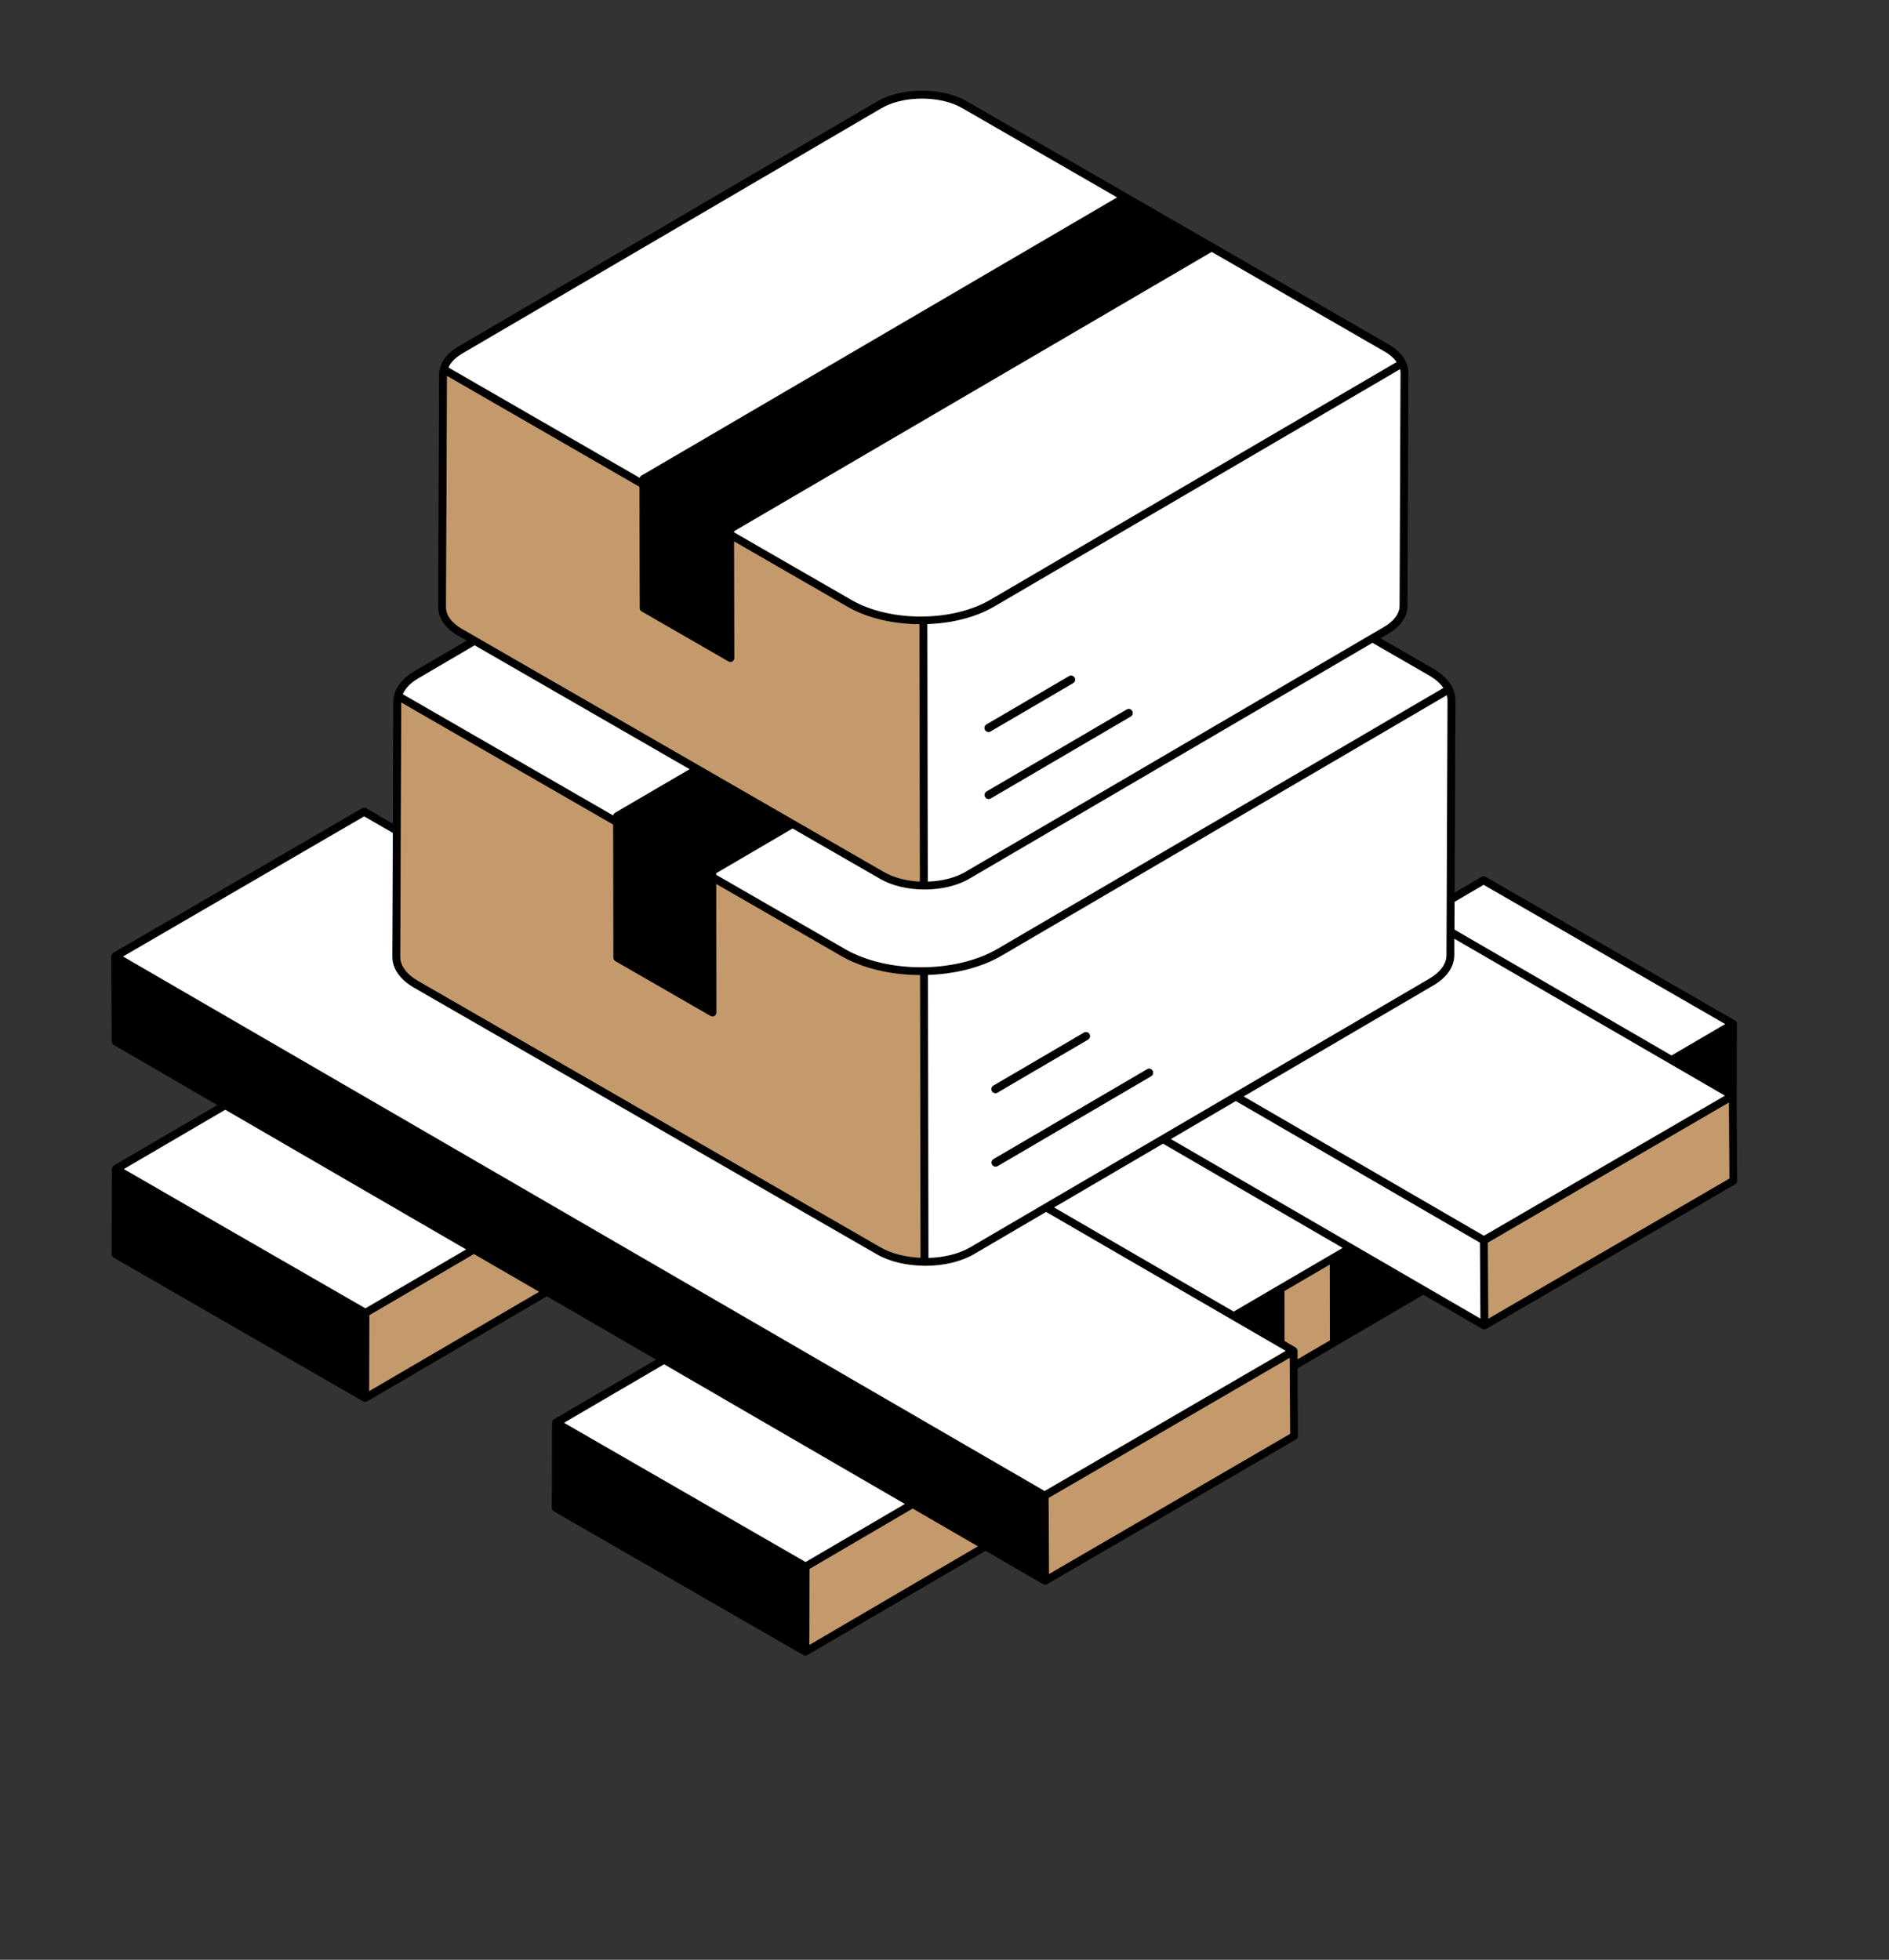
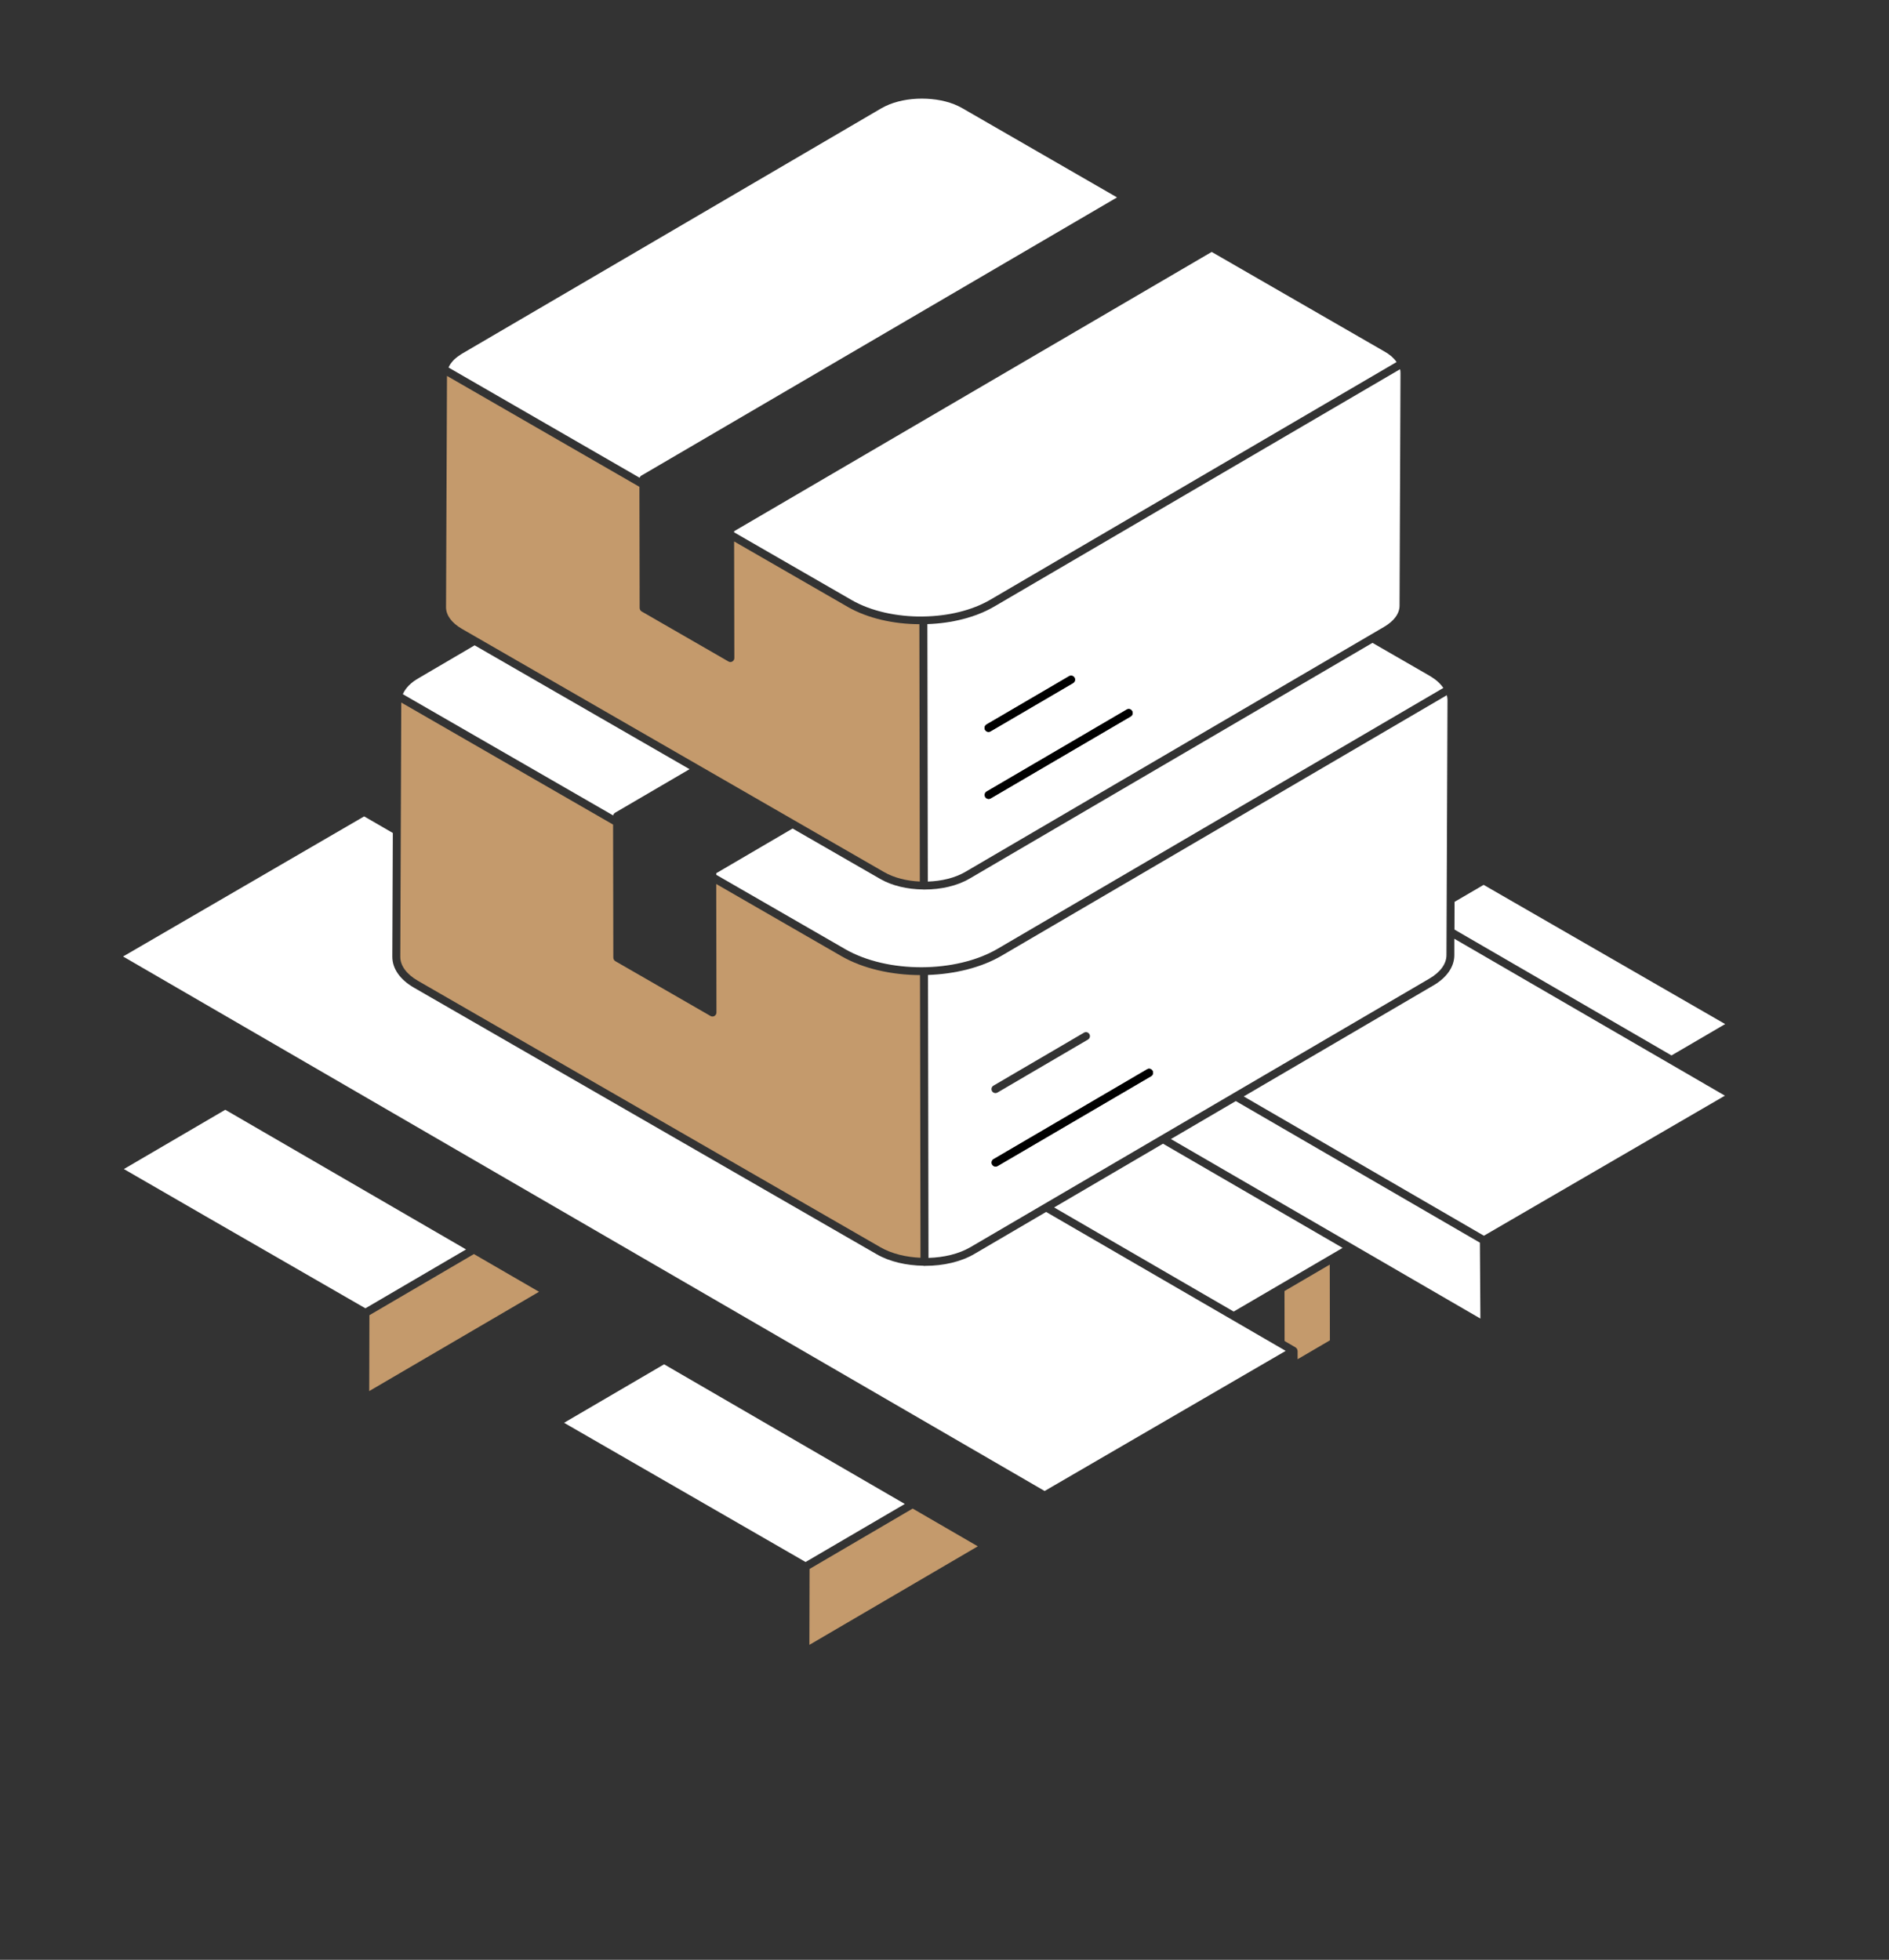
<svg xmlns="http://www.w3.org/2000/svg" width="240" height="249" viewBox="0 0 240 249" fill="none">
  <rect x="0" y="0" width="240" height="249" fill="#333333" stroke="none" />
-   <path d="M220.697 130.107C220.697 130.044 220.668 129.992 220.651 129.935C220.651 129.935 220.651 129.923 220.651 129.912C220.605 129.815 220.542 129.729 220.451 129.672L188.749 111.401C188.589 111.309 188.395 111.309 188.241 111.401L184.815 113.404L184.912 88.928C184.912 88.287 184.723 87.669 184.381 87.091C184.381 87.073 184.369 87.062 184.358 87.045C184.346 87.022 184.329 87.005 184.318 86.982C184.261 86.89 184.198 86.793 184.135 86.707C184.061 86.604 183.981 86.507 183.901 86.415C183.861 86.364 183.821 86.318 183.775 86.266C183.764 86.249 183.747 86.232 183.73 86.215C183.69 86.163 183.644 86.112 183.593 86.072C183.564 86.049 183.536 86.026 183.507 86.003C183.353 85.854 183.182 85.711 183.005 85.574C182.97 85.551 182.942 85.522 182.908 85.499C182.685 85.333 182.451 85.173 182.194 85.019C182.188 85.019 182.182 85.019 182.177 85.007L175.393 81.092L176.352 80.537C177.957 79.598 178.831 78.322 178.831 76.954L178.95 47.383C178.95 46.925 178.853 46.479 178.648 46.055C178.636 46.027 178.631 45.987 178.608 45.952C178.556 45.855 178.505 45.752 178.448 45.649C178.397 45.546 178.328 45.449 178.254 45.346C178.185 45.242 178.111 45.145 178.02 45.054C177.98 44.991 177.934 44.939 177.871 44.882C177.757 44.756 177.649 44.647 177.517 44.538L177.489 44.504C177.346 44.384 177.192 44.264 177.032 44.149C177.02 44.149 177.015 44.132 177.003 44.132C176.832 44 176.638 43.88 176.444 43.766L122.815 12.862C119.669 11.059 114.575 11.07 111.446 12.885L58.274 44.006C57.983 44.178 57.72 44.349 57.475 44.55C57.423 44.578 57.378 44.624 57.326 44.67C57.224 44.756 57.132 44.836 57.041 44.928C57.029 44.928 57.024 44.933 57.012 44.968C56.892 45.065 56.789 45.179 56.698 45.282C56.373 45.655 56.144 46.05 55.99 46.467C55.95 46.576 55.922 46.685 55.887 46.799C55.887 46.84 55.87 46.88 55.87 46.92C55.807 47.131 55.79 47.355 55.79 47.578L55.67 77.142C55.67 78.528 56.561 79.816 58.177 80.749L59.279 81.39H59.291L52.678 85.259C52.181 85.545 51.753 85.871 51.388 86.215C51.382 86.215 51.382 86.221 51.376 86.221C51.359 86.232 51.342 86.255 51.325 86.272C51.211 86.381 51.097 86.495 50.994 86.616C50.988 86.616 50.988 86.621 50.982 86.627C50.96 86.65 50.942 86.679 50.925 86.701C50.794 86.862 50.674 87.022 50.571 87.188C50.52 87.262 50.463 87.343 50.417 87.428C50.417 87.428 50.417 87.451 50.406 87.457C50.36 87.543 50.326 87.629 50.286 87.715C50.269 87.76 50.246 87.806 50.223 87.852C50.217 87.869 50.212 87.892 50.206 87.915C50.172 88.007 50.143 88.098 50.114 88.195C50.103 88.224 50.092 88.258 50.08 88.287C50.08 88.293 50.08 88.304 50.08 88.31C50.012 88.579 49.966 88.854 49.966 89.134L49.909 104.658L46.517 102.683C46.369 102.591 46.163 102.591 46.015 102.683L14.375 121.074C14.227 121.16 14.124 121.326 14.124 121.509L14.193 132.322C14.193 132.505 14.29 132.665 14.444 132.757L27.611 140.404L14.467 148.08C14.427 148.103 14.404 148.143 14.375 148.172C14.347 148.206 14.307 148.235 14.284 148.263C14.267 148.303 14.267 148.343 14.255 148.383C14.232 148.435 14.215 148.475 14.215 148.515L14.181 159.333C14.181 159.517 14.284 159.688 14.432 159.78L46.14 178.051C46.22 178.091 46.3 178.114 46.392 178.114C46.471 178.114 46.563 178.091 46.643 178.051L69.477 164.697L83.353 172.745L70.391 180.323C70.351 180.34 70.334 180.381 70.299 180.415C70.271 180.444 70.231 180.461 70.208 180.501C70.191 180.547 70.191 180.587 70.18 180.627C70.162 180.667 70.14 180.707 70.14 180.758L70.105 191.571C70.105 191.754 70.208 191.926 70.357 192.017L102.065 210.283C102.144 210.334 102.224 210.351 102.316 210.351C102.401 210.351 102.487 210.334 102.573 210.283L125.219 197.037L132.511 201.267V201.279C132.596 201.319 132.682 201.336 132.773 201.336C132.859 201.336 132.945 201.319 133.024 201.279L164.652 182.888C164.812 182.796 164.904 182.636 164.904 182.453L164.858 173.855L180.84 164.502L188.321 168.841H188.326C188.401 168.887 188.492 168.91 188.578 168.91C188.663 168.91 188.749 168.887 188.829 168.841L220.463 150.461C220.617 150.37 220.714 150.204 220.714 150.02L220.651 140.061L220.679 130.107H220.697ZM184.803 114.583L188.492 112.425L219.183 130.112H219.172L213.959 133.169L212.366 134.102L184.792 118.109L184.803 114.589V114.583ZM183.804 88.338C183.855 88.533 183.89 88.728 183.89 88.928L183.758 121.349C183.758 122.465 182.982 123.53 181.566 124.354L123.266 158.469C121.799 159.322 119.886 159.768 117.95 159.826L117.887 123.879C121.302 123.759 124.671 122.946 127.252 121.423L183.793 88.344L183.804 88.338ZM181.668 85.894C181.737 85.934 181.805 85.98 181.874 86.026C182.005 86.106 182.131 86.192 182.251 86.278C182.348 86.347 182.439 86.421 182.531 86.495C182.668 86.61 182.799 86.73 182.913 86.85C183.09 87.033 183.244 87.217 183.37 87.406L126.749 120.542C121.439 123.656 112.754 123.679 107.392 120.599L90.999 111.149V110.943L100.694 105.264L111.812 111.664C113.313 112.534 115.266 112.986 117.236 113.009H117.248C117.248 113.009 117.276 113.009 117.293 113.009C117.322 113.009 117.345 113.02 117.368 113.02C117.385 113.02 117.402 113.015 117.413 113.015H117.47C117.47 113.015 117.476 113.015 117.487 113.015C119.543 113.015 121.593 112.557 123.157 111.641H123.163L128.559 108.481L174.36 81.681H174.377L181.663 85.883L181.668 85.894ZM177.871 46.914C177.911 47.074 177.928 47.223 177.928 47.389L177.808 76.959C177.808 77.949 177.106 78.917 175.827 79.661L122.649 110.777C121.33 111.544 119.623 111.956 117.876 112.013L117.819 79.3C120.931 79.197 123.98 78.442 126.338 77.056L177.866 46.92L177.871 46.914ZM175.913 44.659C176.078 44.75 176.227 44.853 176.369 44.945C176.512 45.042 176.649 45.157 176.775 45.254C176.895 45.368 177.003 45.477 177.118 45.592C177.215 45.7 177.317 45.815 177.397 45.935C177.42 45.952 177.432 45.975 177.437 45.998L125.83 76.192C123.489 77.566 120.422 78.281 117.328 78.327H117.31C117.31 78.327 117.242 78.327 117.208 78.333C113.964 78.362 110.692 77.669 108.214 76.244L93.271 67.635V67.492L153.946 32.009L175.913 44.67V44.659ZM57.075 46.496C57.166 46.324 57.286 46.141 57.429 45.981C57.492 45.901 57.56 45.821 57.64 45.746C57.72 45.655 57.812 45.575 57.914 45.494C58.074 45.351 58.257 45.22 58.451 45.099C58.548 45.031 58.651 44.956 58.76 44.899L78.316 33.457L111.937 13.778C112.12 13.68 112.303 13.577 112.491 13.486C113.827 12.845 115.472 12.53 117.111 12.53C118.749 12.53 120.405 12.833 121.736 13.474C121.93 13.566 122.113 13.669 122.29 13.766L141.926 25.088L81.571 60.388C81.571 60.388 81.56 60.4 81.554 60.4C81.531 60.405 81.514 60.417 81.491 60.428C81.451 60.451 81.423 60.48 81.388 60.508C81.388 60.508 81.386 60.516 81.383 60.531C81.32 60.577 81.291 60.64 81.269 60.715L56.989 46.708C57.012 46.639 57.041 46.582 57.081 46.508L57.075 46.496ZM58.674 79.896C57.378 79.14 56.67 78.173 56.67 77.159L56.789 47.767L81.24 61.859L81.269 77.257C81.269 77.434 81.371 77.606 81.52 77.692L92.546 84.046C92.626 84.097 92.717 84.12 92.797 84.12C92.888 84.12 92.98 84.097 93.048 84.046C93.208 83.954 93.3 83.794 93.3 83.611L93.271 68.797L107.706 77.114C110.224 78.562 113.513 79.3 116.802 79.312H116.808L116.865 112.002H116.859C115.203 111.927 113.587 111.532 112.314 110.794L58.674 79.89V79.896ZM51.239 88.075C51.239 88.075 51.257 88.047 51.262 88.029C51.285 87.972 51.314 87.921 51.348 87.863C51.365 87.835 51.382 87.812 51.399 87.783C51.445 87.703 51.496 87.623 51.559 87.543C51.673 87.388 51.81 87.234 51.959 87.079C51.982 87.056 52.01 87.028 52.039 87.005C52.164 86.885 52.301 86.764 52.45 86.65C52.496 86.616 52.536 86.581 52.581 86.547C52.661 86.495 52.741 86.438 52.833 86.381C52.952 86.301 53.072 86.226 53.192 86.158L60.301 81.991L87.618 97.732L78.151 103.267C78.071 103.307 78.014 103.381 77.962 103.461C77.951 103.49 77.928 103.519 77.922 103.559C77.922 103.582 77.911 103.593 77.911 103.61L51.188 88.207C51.205 88.167 51.228 88.127 51.245 88.081L51.239 88.075ZM50.982 89.254L77.894 104.761L77.922 121.664C77.922 121.847 78.025 122.019 78.174 122.11L90.268 129.076C90.342 129.122 90.433 129.145 90.525 129.145C90.605 129.145 90.696 129.122 90.776 129.076C90.924 128.985 91.027 128.819 91.027 128.636L90.999 112.311L106.89 121.469C109.653 123.066 113.268 123.867 116.882 123.885H116.888L116.951 159.803C115.106 159.723 113.302 159.293 111.892 158.486L53.084 124.606C51.651 123.77 50.857 122.694 50.857 121.566L50.982 89.26V89.254ZM46.426 166.225L26.166 154.554L15.74 148.532L28.622 140.999L59.216 158.744L46.426 166.219V166.225ZM46.911 176.74L46.934 167.101L60.216 159.333L68.489 164.124L46.917 176.74H46.911ZM102.35 198.457L71.664 180.776L84.375 173.346L114.958 191.084L102.35 198.457ZM102.835 208.983L102.858 199.338L115.957 191.674L124.237 196.465L102.841 208.983H102.835ZM132.722 189.442L15.637 121.526L46.266 103.725L49.909 105.831L49.846 121.555C49.846 123.066 50.817 124.457 52.575 125.476L111.383 159.356C113.028 160.306 115.169 160.787 117.328 160.816C117.368 160.827 117.407 160.845 117.453 160.845C117.476 160.845 117.499 160.833 117.522 160.827C117.545 160.827 117.567 160.827 117.59 160.827C119.834 160.827 122.073 160.324 123.78 159.328L132.91 153.981L163.339 171.629L152.93 177.679L132.722 189.424V189.442ZM133.287 199.974L133.23 190.323L163.847 172.521L163.904 182.172L133.287 199.974ZM168.964 170.295L164.864 172.693V171.634C164.864 171.594 164.841 171.554 164.824 171.503C164.812 171.463 164.812 171.422 164.795 171.388C164.772 171.348 164.732 171.319 164.704 171.291C164.67 171.256 164.652 171.216 164.612 171.199L163.208 170.381L163.196 164.033L168.952 160.667L168.969 170.289L168.964 170.295ZM156.744 166.637L133.932 153.403L147.768 145.31L170.585 158.549L156.75 166.637H156.744ZM148.767 144.72L157.012 139.895L188.024 157.885L188.087 167.53L148.767 144.72ZM188.532 157.004L158.017 139.305L182.074 125.224H182.08C183.821 124.211 184.775 122.831 184.775 121.343V119.271L216.574 137.714C216.654 137.76 216.722 137.811 216.802 137.857C216.848 137.88 216.894 137.903 216.939 137.926L219.149 139.208L188.526 157.004H188.532ZM189.097 167.536L189.034 157.885L219.657 140.084L219.72 149.734L189.097 167.536Z" fill="black" />
  <path d="M219.184 130.112L219.172 130.118L213.959 133.169L212.366 134.096L184.792 118.104L184.803 114.583L188.498 112.425L219.184 130.112Z" fill="white" />
-   <path d="M219.721 149.734L189.097 167.536L189.035 157.885L219.658 140.083L219.721 149.734Z" fill="#C49A6C" />
  <path d="M188.087 167.53L148.767 144.72L157.012 139.895L188.024 157.885L188.087 167.53Z" fill="white" />
  <path d="M219.155 139.208L188.532 157.004L158.018 139.305L182.074 125.224H182.08C183.821 124.211 184.775 122.831 184.775 121.343V119.271L216.574 137.714C216.654 137.76 216.723 137.811 216.803 137.857C216.848 137.88 216.894 137.903 216.94 137.926L219.149 139.208H219.155Z" fill="white" />
  <path d="M177.438 45.998L125.83 76.192C123.489 77.566 120.423 78.282 117.328 78.327H117.311C117.311 78.327 117.242 78.328 117.208 78.333C113.965 78.362 110.693 77.669 108.215 76.244L93.272 67.635V67.492L153.947 32.009L175.913 44.67C176.079 44.762 176.227 44.865 176.37 44.956C176.513 45.054 176.65 45.168 176.775 45.266C176.895 45.38 177.004 45.489 177.118 45.603C177.215 45.712 177.318 45.827 177.398 45.947C177.421 45.964 177.432 45.987 177.438 46.01V45.998Z" fill="white" />
  <path d="M177.872 46.914L126.344 77.051C123.98 78.436 120.937 79.192 117.825 79.295L117.882 112.007C119.629 111.95 121.336 111.544 122.655 110.771L175.833 79.655C177.112 78.917 177.815 77.944 177.815 76.954L177.934 47.383C177.934 47.217 177.917 47.069 177.877 46.908L177.872 46.914ZM125.339 92.048L135.829 85.912C136.068 85.774 136.377 85.854 136.519 86.095C136.662 86.341 136.577 86.65 136.337 86.787L125.847 92.924C125.767 92.969 125.682 92.992 125.596 92.992C125.419 92.992 125.248 92.901 125.156 92.74C125.014 92.5 125.099 92.191 125.339 92.048ZM143.657 91.029L125.864 101.441C125.785 101.487 125.699 101.509 125.613 101.509C125.436 101.509 125.265 101.418 125.174 101.258C125.031 101.017 125.116 100.702 125.356 100.565L143.149 90.153C143.389 90.01 143.703 90.09 143.84 90.336C143.982 90.577 143.903 90.886 143.657 91.029Z" fill="white" />
  <path d="M183.376 87.406L126.755 120.542C121.445 123.656 112.76 123.679 107.398 120.599L91.004 111.149V110.943L100.7 105.265L111.818 111.664C113.319 112.534 115.272 112.986 117.242 113.009H117.254C117.254 113.009 117.282 113.009 117.299 113.009C117.328 113.009 117.351 113.021 117.373 113.021C117.391 113.021 117.408 113.015 117.419 113.015H117.476C117.476 113.015 117.482 113.015 117.493 113.015C119.549 113.015 121.599 112.557 123.163 111.641H123.169L128.565 108.481L174.365 81.682H174.383L181.669 85.883C181.737 85.923 181.806 85.969 181.874 86.015C182.006 86.095 182.131 86.181 182.251 86.267C182.348 86.335 182.439 86.41 182.531 86.484C182.668 86.599 182.799 86.719 182.913 86.839C183.09 87.022 183.245 87.205 183.37 87.394L183.376 87.406Z" fill="white" />
  <path d="M183.81 88.333L127.269 121.418C124.682 122.94 121.319 123.753 117.904 123.873L117.967 159.82C119.903 159.763 121.816 159.322 123.283 158.463L181.583 124.348C182.999 123.53 183.775 122.459 183.775 121.343L183.907 88.922C183.907 88.722 183.873 88.528 183.821 88.327L183.81 88.333ZM126.218 137.937L137.718 131.206C137.958 131.063 138.266 131.143 138.409 131.389C138.552 131.629 138.466 131.938 138.226 132.081L126.726 138.813C126.646 138.859 126.561 138.882 126.475 138.882C126.298 138.882 126.132 138.79 126.035 138.63C125.898 138.384 125.978 138.074 126.218 137.937ZM146.249 136.735L126.743 148.149C126.664 148.195 126.578 148.217 126.492 148.217C126.315 148.217 126.15 148.126 126.053 147.966C125.916 147.719 125.995 147.41 126.235 147.273L145.741 135.859C145.981 135.716 146.289 135.796 146.432 136.042C146.569 136.283 146.489 136.598 146.249 136.735Z" fill="white" />
  <path d="M170.58 158.549L156.744 166.637H156.738L133.927 153.409L147.762 145.31L170.58 158.549Z" fill="white" />
  <path d="M168.947 160.673L168.964 170.295L164.864 172.693V171.634C164.864 171.594 164.841 171.554 164.824 171.503C164.813 171.462 164.813 171.422 164.796 171.388C164.773 171.348 164.733 171.319 164.704 171.291C164.67 171.256 164.653 171.216 164.613 171.199L163.208 170.381L163.197 164.033L168.953 160.667L168.947 160.673Z" fill="#C49A6C" />
-   <path d="M163.91 182.172L133.287 199.974L133.23 190.323L163.853 172.521L163.91 182.172Z" fill="#C49A6C" />
  <path d="M124.231 196.465L102.835 208.984L102.858 199.339L115.957 191.668L124.231 196.465Z" fill="#C49A6C" />
  <path d="M114.958 191.084L102.35 198.457L71.665 180.77L84.375 173.34L114.958 191.084Z" fill="white" />
  <path d="M68.484 164.125L46.911 176.74L46.934 167.101L60.21 159.333L68.484 164.125Z" fill="#C49A6C" />
-   <path d="M59.211 158.744L46.426 166.225L26.167 154.554L15.74 148.532L28.622 141L59.211 158.744Z" fill="white" />
+   <path d="M59.211 158.744L46.426 166.225L26.167 154.554L15.74 148.532L28.622 141Z" fill="white" />
  <path d="M163.339 171.64L152.93 177.69L132.722 189.436L15.637 121.526L46.266 103.725L49.909 105.831L49.846 121.555C49.846 123.066 50.817 124.457 52.575 125.476L111.383 159.356C113.028 160.306 115.169 160.787 117.328 160.816C117.368 160.827 117.407 160.844 117.453 160.844C117.476 160.844 117.499 160.833 117.522 160.827C117.545 160.827 117.567 160.827 117.59 160.827C119.834 160.827 122.073 160.324 123.78 159.328L132.91 153.981L163.339 171.628V171.64Z" fill="white" />
  <path d="M116.888 123.885L116.951 159.803C115.106 159.723 113.302 159.293 111.892 158.486L53.084 124.606C51.651 123.77 50.857 122.694 50.857 121.567L50.983 89.26L77.894 104.767L77.923 121.67C77.923 121.853 78.025 122.024 78.174 122.116L90.268 129.082C90.342 129.128 90.433 129.151 90.525 129.151C90.605 129.151 90.696 129.128 90.776 129.082C90.924 128.991 91.027 128.825 91.027 128.641L90.999 112.317L106.89 121.475C109.653 123.072 113.268 123.873 116.882 123.89H116.888V123.885Z" fill="#C49A6C" />
  <path d="M87.613 97.726L78.145 103.261C78.066 103.301 78.008 103.376 77.957 103.456C77.946 103.484 77.923 103.513 77.917 103.553C77.917 103.576 77.906 103.587 77.906 103.605L51.183 88.201C51.2 88.161 51.223 88.121 51.24 88.075C51.251 88.064 51.257 88.047 51.263 88.029C51.285 87.972 51.314 87.921 51.348 87.864C51.365 87.835 51.383 87.812 51.4 87.783C51.445 87.703 51.497 87.623 51.559 87.543C51.674 87.388 51.811 87.234 51.959 87.079C51.982 87.056 52.011 87.028 52.039 87.005C52.165 86.885 52.302 86.764 52.45 86.65C52.496 86.616 52.536 86.581 52.582 86.547C52.661 86.496 52.742 86.438 52.833 86.381C52.953 86.301 53.073 86.227 53.193 86.158L60.302 81.991L87.618 97.732L87.613 97.726Z" fill="white" />
  <path d="M116.808 79.312L116.865 112.002H116.86C115.204 111.927 113.588 111.532 112.314 110.794L58.674 79.89C57.378 79.135 56.67 78.167 56.67 77.154L56.79 47.761L81.24 61.854L81.269 77.251C81.269 77.429 81.372 77.6 81.52 77.686L92.546 84.04C92.626 84.091 92.718 84.114 92.797 84.114C92.889 84.114 92.98 84.091 93.049 84.04C93.209 83.948 93.3 83.788 93.3 83.605L93.271 68.791L107.706 77.108C110.225 78.556 113.513 79.295 116.802 79.306H116.808V79.312Z" fill="#C49A6C" />
  <path d="M141.927 25.077L81.572 60.377C81.572 60.377 81.56 60.388 81.554 60.388C81.532 60.394 81.514 60.405 81.492 60.417C81.452 60.44 81.423 60.468 81.389 60.497C81.389 60.497 81.387 60.505 81.383 60.52C81.32 60.566 81.292 60.629 81.269 60.703L56.99 46.696C57.013 46.628 57.041 46.571 57.081 46.496C57.172 46.324 57.292 46.141 57.435 45.981C57.498 45.901 57.566 45.821 57.646 45.746C57.726 45.655 57.818 45.575 57.92 45.494C58.08 45.351 58.263 45.22 58.457 45.099C58.554 45.031 58.657 44.956 58.766 44.899L78.323 33.457L111.943 13.778C112.126 13.68 112.309 13.577 112.497 13.486C113.833 12.845 115.478 12.53 117.117 12.53C118.755 12.53 120.411 12.833 121.742 13.474C121.936 13.566 122.119 13.669 122.296 13.766L141.933 25.088L141.927 25.077Z" fill="white" />
  <path d="M146.249 136.735L126.744 148.149C126.664 148.195 126.578 148.218 126.492 148.218C126.315 148.218 126.15 148.126 126.053 147.966C125.916 147.72 125.996 147.41 126.235 147.273L145.741 135.859C145.981 135.716 146.289 135.796 146.432 136.043C146.569 136.283 146.489 136.598 146.249 136.735Z" fill="black" />
-   <path d="M138.227 132.081L126.726 138.813C126.647 138.859 126.561 138.881 126.475 138.881C126.298 138.881 126.133 138.79 126.036 138.63C125.899 138.383 125.978 138.074 126.218 137.937L137.718 131.206C137.958 131.062 138.267 131.143 138.409 131.389C138.552 131.629 138.466 131.938 138.227 132.081Z" fill="black" />
  <path d="M143.657 91.029L125.864 101.441C125.784 101.487 125.699 101.51 125.613 101.51C125.436 101.51 125.265 101.418 125.173 101.258C125.031 101.017 125.116 100.703 125.356 100.565L143.149 90.153C143.388 90.01 143.703 90.09 143.84 90.337C143.982 90.577 143.902 90.886 143.657 91.029Z" fill="black" />
  <path d="M136.337 86.787L125.847 92.924C125.767 92.969 125.682 92.992 125.596 92.992C125.419 92.992 125.248 92.901 125.156 92.74C125.014 92.5 125.099 92.191 125.339 92.048L135.828 85.912C136.068 85.774 136.377 85.855 136.519 86.095C136.662 86.341 136.576 86.65 136.337 86.787Z" fill="black" />
</svg>